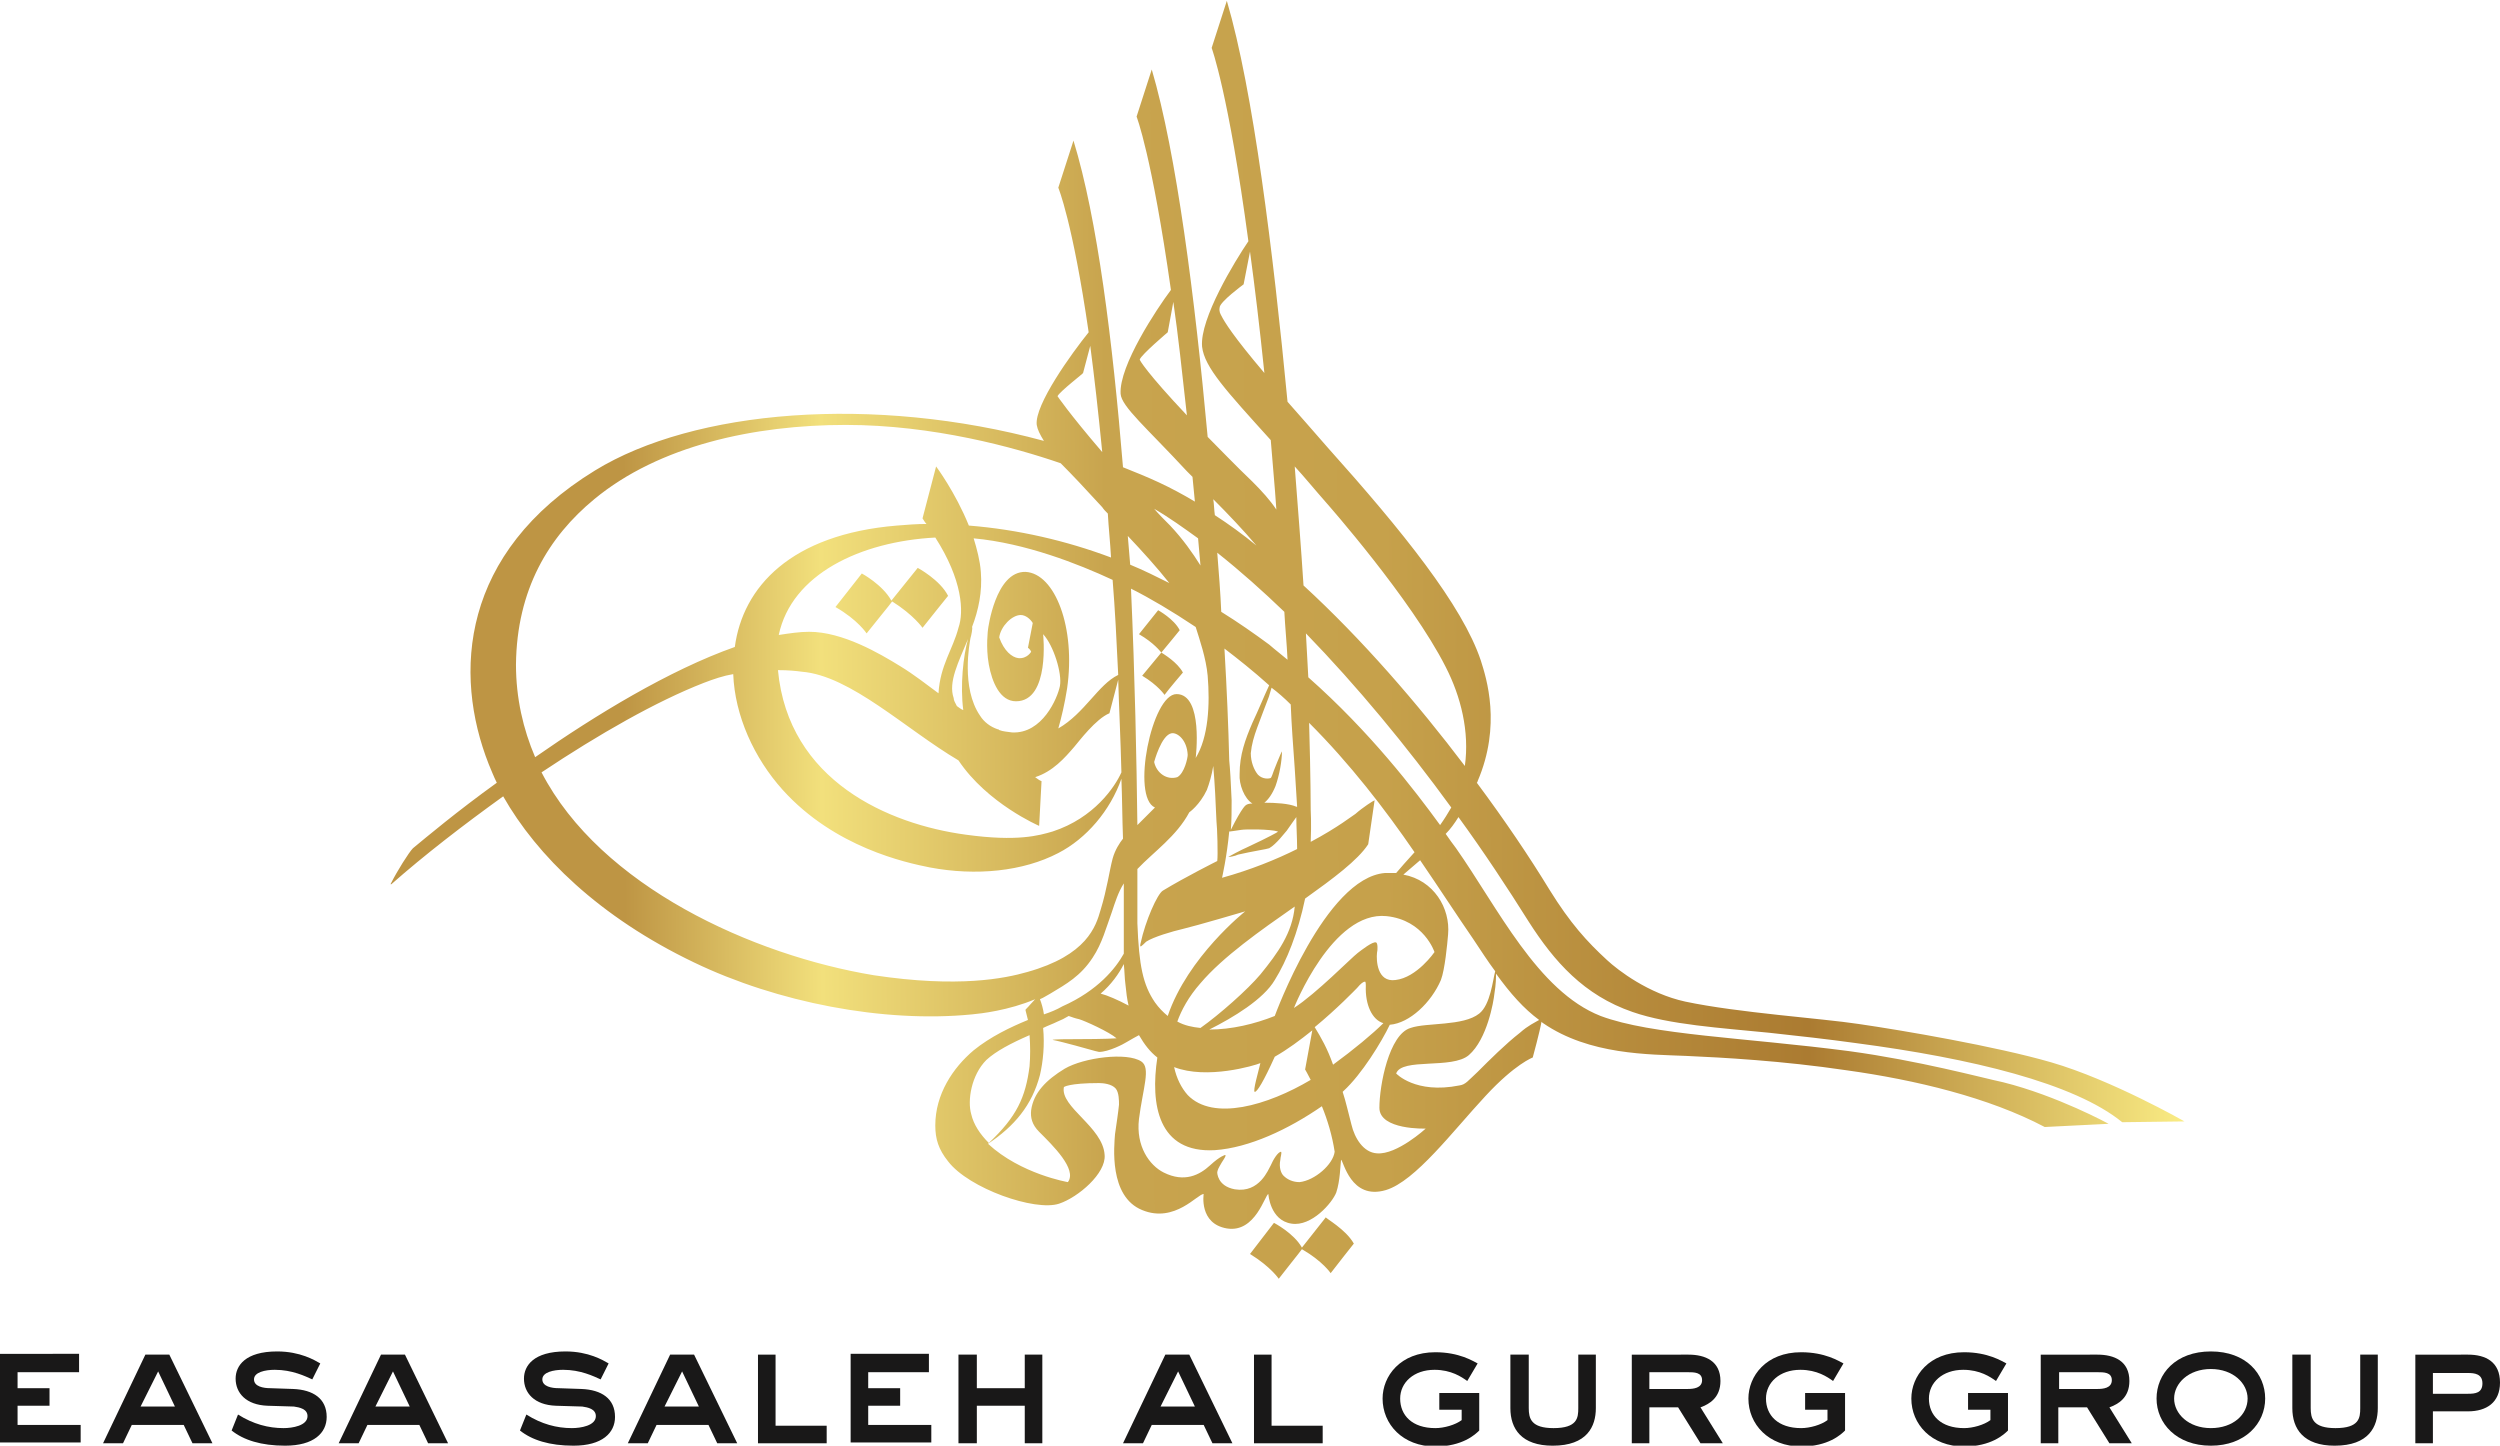
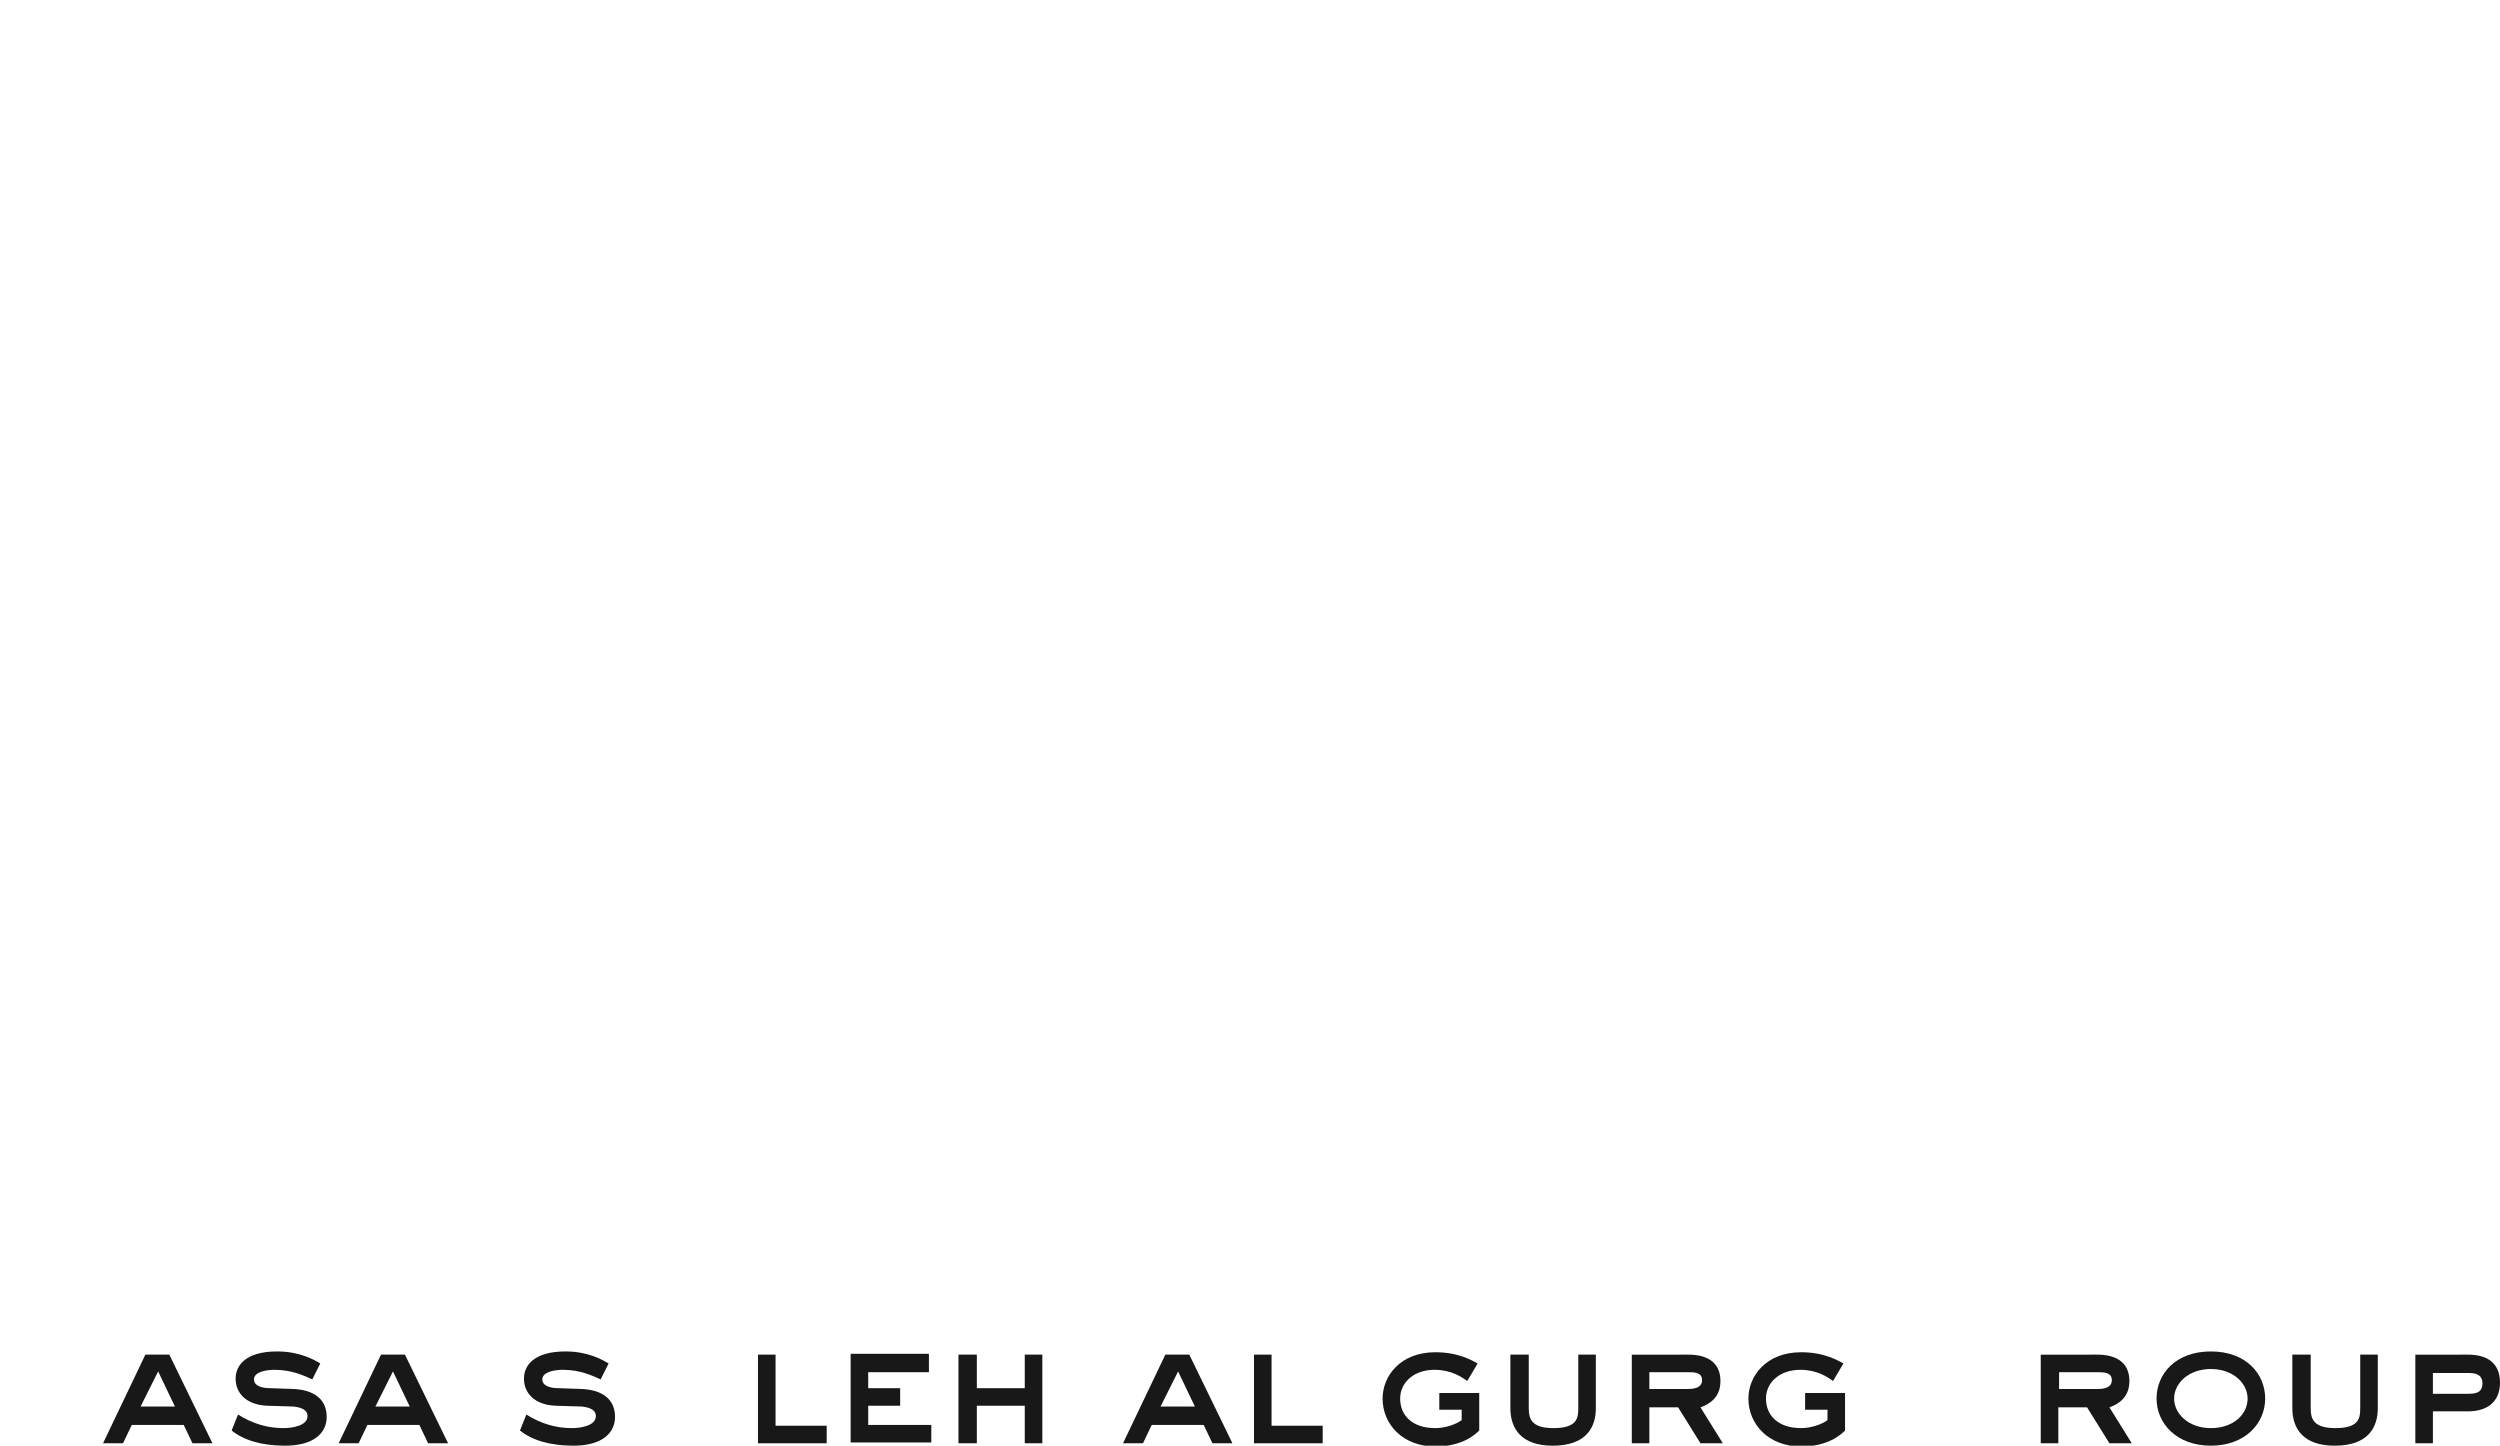
<svg xmlns="http://www.w3.org/2000/svg" version="1.1" id="Layer_1" x="0px" y="0px" viewBox="0 0 313 181" style="enable-background:new 0 0 313 181;" xml:space="preserve">
  <style type="text/css">
	.st0{fill:#191818;}
	.st1{fill-rule:evenodd;clip-rule:evenodd;fill:url(#SVGID_1_);}
</style>
  <g>
    <path class="st0" d="M18.2,169.6h3l5.4,11.1h-2.5l-1.1-2.3h-6.5l-1.1,2.3h-2.5L18.2,169.6z M17.6,176.1h4.3l-2.1-4.4L17.6,176.1z" />
    <path class="st0" d="M29.8,177.1c1.9,1.2,3.8,1.7,5.7,1.7c1.1,0,3-0.3,3-1.5c0-0.9-1-1.1-1.7-1.2l-3.3-0.1c-2.7-0.1-4-1.6-4-3.4   c0-1.6,1.2-3.4,5.2-3.4c2.9,0,4.7,1.1,5.4,1.5l-1,2c-0.9-0.4-2.5-1.2-4.7-1.2c-1.2,0-2.6,0.3-2.6,1.2c0,0.9,1.2,1.1,2,1.1l2.9,0.1   c2.5,0.1,4.2,1.2,4.2,3.5c0,2-1.6,3.6-5.2,3.6c-3,0-5.2-0.7-6.7-1.9L29.8,177.1z" />
    <path class="st0" d="M65.9,177.1c1.9,1.2,3.8,1.7,5.7,1.7c1.1,0,3-0.3,3-1.5c0-0.9-1-1.1-1.7-1.2l-3.3-0.1c-2.7-0.1-4-1.6-4-3.4   c0-1.6,1.2-3.4,5.2-3.4c2.9,0,4.7,1.1,5.4,1.5l-1,2c-0.9-0.4-2.5-1.2-4.7-1.2c-1.2,0-2.6,0.3-2.6,1.2c0,0.9,1.2,1.1,2,1.1l2.9,0.1   c2.5,0.1,4.2,1.2,4.2,3.5c0,2-1.6,3.6-5.2,3.6c-3,0-5.2-0.7-6.7-1.9L65.9,177.1z" />
    <path class="st0" d="M47.7,169.6h3l5.4,11.1h-2.5l-1.1-2.3H46l-1.1,2.3h-2.5L47.7,169.6z M47,176.1h4.3l-2.1-4.4L47,176.1z" />
-     <path class="st0" d="M83.9,169.6h3l5.4,11.1h-2.5l-1.1-2.3h-6.5l-1.1,2.3h-2.5L83.9,169.6z M83.2,176.1h4.3l-2.1-4.4L83.2,176.1z" />
    <path class="st0" d="M145.9,169.6h3l5.4,11.1h-2.5l-1.1-2.3h-6.5l-1.1,2.3h-2.5L145.9,169.6z M145.3,176.1h4.3l-2.1-4.4   L145.3,176.1z" />
    <path class="st0" d="M97.1,169.6v8.9h6.4v2.2h-8.6v-11.1H97.1z" />
    <path class="st0" d="M116.3,169.6v2.2h-7.6v2h4v2.2h-4v2.4h7.9v2.2h-10.1v-11.1H116.3z" />
-     <path class="st0" d="M9.9,169.6v2.2H2.2v2h4v2.2h-4v2.4h7.9v2.2H0v-11.1H9.9z" />
    <path class="st0" d="M122.3,169.6v4.2h6v-4.2h2.2v11.1h-2.2V176h-6v4.7H120v-11.1H122.3z" />
    <path class="st0" d="M159.2,169.6v8.9h6.4v2.2H157v-11.1H159.2z" />
    <path class="st0" d="M191.4,169.6v6.7c0,1.3,0.3,2.5,3.1,2.5c3,0,3.1-1.3,3.1-2.5v-6.7h2.2v6.7c0,2.3-1.1,4.7-5.4,4.7   c-3.9,0-5.3-2.1-5.3-4.7v-6.7H191.4z" />
    <path class="st0" d="M211.4,169.6c2.1,0,4,0.8,4,3.3c0,2.1-1.4,2.9-2.5,3.3l2.8,4.5h-2.8l-2.8-4.5h-3.6v4.5h-2.2v-11.1H211.4z    M206.5,171.8v2.1h4.8c0.7,0,1.8-0.1,1.8-1.1c0-1-1-1-1.8-1H206.5z" />
    <path class="st0" d="M226,174.4h5v4.7c-0.5,0.5-2.1,2-5.5,2c-4.1,0-6.6-2.8-6.6-6c0-2.8,2.2-5.8,6.6-5.8c3,0,4.7,1.1,5.3,1.4   l-1.3,2.2c-0.7-0.5-2-1.4-4.1-1.4c-2.6,0-4.3,1.6-4.3,3.6c0,2.1,1.5,3.7,4.4,3.7c1.1,0,2.5-0.4,3.3-1v-1.3H226V174.4z" />
    <path class="st0" d="M180.2,174.4h5v4.7c-0.5,0.5-2.1,2-5.5,2c-4.1,0-6.6-2.8-6.6-6c0-2.8,2.2-5.8,6.6-5.8c3,0,4.7,1.1,5.3,1.4   l-1.3,2.2c-0.7-0.5-2-1.4-4.1-1.4c-2.6,0-4.3,1.6-4.3,3.6c0,2.1,1.5,3.7,4.4,3.7c1.1,0,2.5-0.4,3.3-1v-1.3h-2.8V174.4z" />
-     <path class="st0" d="M246.4,174.4h5v4.7c-0.5,0.5-2.1,2-5.5,2c-4.1,0-6.6-2.8-6.6-6c0-2.8,2.2-5.8,6.6-5.8c3,0,4.7,1.1,5.3,1.4   l-1.3,2.2c-0.7-0.5-2-1.4-4.1-1.4c-2.6,0-4.3,1.6-4.3,3.6c0,2.1,1.5,3.7,4.4,3.7c1.1,0,2.5-0.4,3.3-1v-1.3h-2.8V174.4z" />
    <path class="st0" d="M262.6,169.6c2.1,0,4,0.8,4,3.3c0,2.1-1.4,2.9-2.5,3.3l2.8,4.5h-2.8l-2.8-4.5h-3.6v4.5h-2.2v-11.1H262.6z    M257.8,171.8v2.1h4.8c0.7,0,1.8-0.1,1.8-1.1c0-1-1-1-1.8-1H257.8z" />
    <path class="st0" d="M270,175.1c0-3.1,2.4-5.9,6.8-5.9c4.4,0,6.8,2.8,6.8,5.9c0,3.1-2.5,5.9-6.8,5.9C272.5,181,270,178.2,270,175.1   z M281.4,175.1c0-1.9-1.8-3.7-4.6-3.7c-2.8,0-4.6,1.8-4.6,3.7c0,1.9,1.8,3.7,4.6,3.7C279.6,178.8,281.4,177.1,281.4,175.1z" />
    <path class="st0" d="M289.3,169.6v6.7c0,1.3,0.3,2.5,3.1,2.5c3,0,3.1-1.3,3.1-2.5v-6.7h2.2v6.7c0,2.3-1.1,4.7-5.4,4.7   c-3.9,0-5.3-2.1-5.3-4.7v-6.7H289.3z" />
    <path class="st0" d="M309,169.6c2.2,0,4,0.9,4,3.5c0,2.5-1.7,3.6-4,3.6h-4.4v4h-2.2v-11.1H309z M304.6,174.5h4.4   c0.9,0,1.8-0.1,1.8-1.3c0-1.2-1-1.3-1.8-1.3h-4.4V174.5z" />
    <linearGradient id="SVGID_1_" gradientUnits="userSpaceOnUse" x1="53.538" y1="79.719" x2="255.053" y2="79.719" gradientTransform="matrix(1.114 3.600000e-03 3.600000e-03 1 -11.02 -0.217)">
      <stop offset="0.13" style="stop-color:#BE9544" />
      <stop offset="0.24" style="stop-color:#F2E07C" />
      <stop offset="0.399" style="stop-color:#C8A44E" />
      <stop offset="0.554" style="stop-color:#C6A14B" />
      <stop offset="0.79" style="stop-color:#AB7B31" />
      <stop offset="1" style="stop-color:#FAEC84" />
    </linearGradient>
-     <path class="st1" d="M169.5,155.7c0,0-2.3,2.9-2.9,3.7c0,0-1-1.5-3.6-3c-0.2,0.3-2.3,2.9-2.9,3.7c0,0-1-1.5-3.6-3.1l3-3.9   c0,0,2.5,1.3,3.5,3.1l3-3.8C165.9,152.5,168.5,153.9,169.5,155.7z M108.5,79.3c0.7-0.9,3-3.7,3.2-4c2.7,1.7,3.8,3.3,3.8,3.3   c0.7-0.9,3.2-4,3.2-4c-1-2-3.8-3.5-3.8-3.5l-3.3,4.1c-1.1-2-3.7-3.4-3.7-3.4l-3.3,4.2C107.4,77.6,108.5,79.3,108.5,79.3z    M145.4,81.7l-2.4,2.9c2,1.2,2.8,2.4,2.8,2.4c0.5-0.7,2.3-2.8,2.3-2.8C147.4,82.9,145.7,81.9,145.4,81.7c0.6-0.7,2.3-2.8,2.3-2.8   c-0.7-1.4-2.7-2.5-2.7-2.5l-2.4,3C144.5,80.5,145.3,81.6,145.4,81.7z M182.6,102.3c-0.5,0.8-1,1.5-1.6,2.1c0.5,0.7,0.9,1.3,1.3,1.8   c5.2,7.4,10.2,17.9,18.1,21c6.4,2.4,18.1,2.7,31.1,4.4c8.8,1.2,16.5,3.3,19.3,3.9c6.8,1.7,13.2,5.2,13.2,5.2l-8,0.4   c-7-3.7-16.2-5.9-24.8-7.1c-8.1-1.2-15.6-1.6-20.1-1.8c-4.6-0.2-12.1-0.1-17.9-4.1c-0.1-0.1-0.2-0.1-0.2-0.2   c-0.2,1.2-1.1,4.5-1.1,4.5s-2.2,0.8-5.9,4.8c-4.1,4.4-8.8,10.7-12.5,11.8c-4.4,1.3-5.3-3.7-5.6-3.8c-0.1,0.7-0.1,2.6-0.6,4.1   c-0.5,1.3-3.1,4.3-5.6,3.9c-2.7-0.4-2.9-3.7-2.9-3.7c-0.4,0-1.6,4.9-5.2,4.3c-3.5-0.6-2.9-4.3-2.9-4.3c-0.7-0.1-3.6,3.7-7.7,2   c-4.2-1.7-3.5-8.1-3.4-9.5c0.2-1.4,0.4-2.7,0.5-3.7c0-0.5,0-1.5-0.4-2c-0.5-0.6-1.6-0.7-2.1-0.7c-3.8,0-4.4,0.5-4.4,0.5   c-0.5,2.5,4.9,5,5.1,8.5c0.2,2.3-3.3,5.3-5.7,6.1c-3,1-11.3-1.9-13.9-5.3c-1.2-1.5-1.6-2.8-1.6-4.5c0-3.9,2.2-7.2,4.8-9.4   c2.1-1.7,4.6-2.9,6.8-3.8c-0.1-0.4-0.2-0.8-0.3-1.2c0,0,0-0.1,0-0.1c0.5-0.5,0.8-0.9,1.2-1.3c-3.3,1.4-6.8,1.8-7.9,1.9   c-11.1,1.1-24.4-1.5-34.8-6.5c-11.9-5.7-19.7-13.4-23.9-20.8c-5,3.6-9.8,7.3-14,11c0,0-0.2,0.1,0-0.2c0.7-1.4,2.2-3.8,2.7-4.3   c1.7-1.4,5.5-4.6,10.5-8.2c-0.4-0.8-0.7-1.6-1-2.3c-4.5-11.4-3.5-26.5,13.3-36.8c12.4-7.6,34.8-9.5,56.2-3.7   c-0.5-0.8-0.8-1.4-0.9-2c-0.3-2.5,4.4-9,6.5-11.6c-2-13.8-3.8-18.1-3.8-18.1l1.9-5.9c3,9.8,4.9,25.1,6.2,40.9   c1.5,0.6,3,1.2,4.5,1.9c1.5,0.7,3,1.5,4.5,2.4c-0.1-1.1-0.2-2.1-0.3-3.1c-0.3-0.3-0.5-0.5-0.7-0.7c-5-5.4-8.2-8.1-8.3-9.7   c-0.2-3.5,4.5-10.6,6.3-13c-2.4-16.9-4.3-21.7-4.3-21.7l1.9-5.9c3.1,10.5,5.4,28.6,7,46c1.6,1.6,3.4,3.5,5.6,5.6   c1.2,1.2,2.2,2.3,3,3.5c-0.2-3.1-0.5-6-0.7-8.7c-5.6-6.2-8.3-9.1-8.6-11.7c-0.3-3.5,4.1-10.7,5.8-13.2c-2.5-18.6-4.6-24.2-4.6-24.2   l1.9-5.9c3.3,11.2,5.8,31.4,7.6,50.2c1.4,1.6,3.1,3.5,5,5.7c9.4,10.5,16.9,19.8,19.2,26.7c0.7,2.2,2.6,8.1-0.4,15.1   c0,0.1-0.1,0.2-0.1,0.2c3.5,4.7,6.6,9.3,9.1,13.4c2.6,4.2,4.7,6.5,7.2,8.8c1.4,1.3,5.2,4.2,9.8,5.2c6.6,1.4,17.1,2.1,21.7,2.8   c5.5,0.8,17.2,2.8,24.1,4.8c7.6,2.2,16.7,7.4,16.7,7.4l-7.8,0.1c-6-4.9-18.9-8-33.3-9.9c-3.6-0.5-7.2-0.9-10.9-1.3   c-6-0.6-12.5-1-17.1-2.6c-6.1-2.1-9.8-6.3-13-11.3C188.7,111.1,185.8,106.7,182.6,102.3z M158.3,46.7c-0.6-5.8-1.2-10.8-1.8-15.2   l-0.8,4.1c0,0-3,2.2-3,2.9c-0.1,0.5,0.1,0.8,0.2,1C153.3,40.3,154.4,42.1,158.3,46.7z M162.1,58.4c0.4,5.2,0.8,10.2,1.1,14.9   c7.3,6.7,14.3,14.8,20.2,22.6c0.6-4.3-0.5-8.7-2.4-12.4c-4.3-8.5-14.9-20.5-14.9-20.5C164.6,61.3,163.3,59.7,162.1,58.4z M140,84.5   c-0.2-4.3-0.4-8.2-0.7-11.9c-4.3-2-10.9-4.6-17.4-5.2c0.4,1.3,0.8,2.8,0.9,4.2c0.2,2.5-0.3,4.8-1.1,6.9c0.1,0.1-0.1,1.1-0.2,1.4   c-0.1,0.6-1.2,6.2,1.2,9.7c0.5,0.8,1.3,1.4,2.2,1.7c0.1,0,0.1,0,0.2,0.1c0.5,0.2,1,0.2,1.6,0.3c3.8,0.2,5.7-4.3,6-5.8   c0.3-1.6-0.8-5.1-2.1-6.5c0,0,0.9,8.4-3.4,8.4c-2,0-3-2.4-3.4-4.6c-0.4-2.2-0.1-4.4-0.1-4.4s0.9-7.3,4.7-7.2   c3.7,0.2,6.3,7,5.2,14.6c-0.3,1.9-0.7,3.6-1.1,5C135.8,89.3,137.5,85.7,140,84.5z M119.8,88.4c0.3,0.2,0.5,0.4,0.8,0.5   c-0.4-3.1,0-6.8,0.6-8.9c-1.2,2.9-2.5,5.4-1.8,7.4C119.4,87.7,119.6,88,119.8,88.4z M128.7,81.1l0.6-3.1c-0.3-0.5-0.9-1-1.5-1   c-1.1,0-2.5,1.4-2.7,2.8c0.6,1.7,1.6,2.5,2.4,2.6c1.1,0.1,1.6-0.8,1.6-0.8C129,81.3,128.7,81.1,128.7,81.1z M117.1,67.3   c-9.4,0.5-18,4.6-19.6,12.2c1.3-0.2,2.6-0.4,3.8-0.4c4.2,0,8.8,2.7,11.4,4.3c1.8,1.1,3.3,2.3,4.8,3.4c0.2-3.5,1.8-5.5,2.5-8.2   C120.7,76.6,120.5,72.6,117.1,67.3z M97.4,83.9c1.3,13.9,13.9,19.3,23.5,20.6c6.5,0.9,9.2,0.1,10.9-0.4c5.2-1.7,7.8-5.6,8.6-7.4   c0,0,0,0,0,0c-0.1-4.1-0.3-8-0.4-11.6l-1.1,4.2c-1.7,0.7-3.8,3.5-4.4,4.2c-1.2,1.4-2.7,3.1-4.9,3.8c0.3,0.2,0.5,0.4,0.8,0.5   l-0.3,5.6c0,0-6.5-2.8-10.1-8.2c-6.6-3.9-13.5-10.6-19.6-11.1C99.7,84,98.7,83.9,97.4,83.9z M141.5,70.7c1.7,0.7,3.3,1.5,4.9,2.3   c-1.5-1.9-3.4-4-5.2-5.9C141.3,68.3,141.4,69.5,141.5,70.7z M156.8,90.5c0.8-1.7,1.4-3.2,2.1-4.7c-2-1.8-3.9-3.3-5.6-4.6   c0.3,5.1,0.5,9.8,0.6,14c0.1,1,0.2,2.6,0.3,5c0,1.2,0,2.5-0.1,3.7c1.5-3,1.9-3.1,1.9-3.1c0.1-0.1,0.4-0.2,0.8-0.2   c-1-0.6-1.7-2.4-1.6-3.7C155.2,94.5,155.9,92.6,156.8,90.5z M153.8,107.3c-0.1,0,1.8-1,2.3-1.2c3-1.4,3.8-1.9,3.8-1.9l0.1-0.1   c-1-0.3-4-0.3-4.6-0.2c-0.6,0.1-1.4,0.2-1.4,0.2s0,0-0.1,0c-0.3,3.2-0.9,5.8-0.9,5.8c3.6-1,6.8-2.3,9.4-3.6c0-1.4-0.1-2.8-0.1-4   c-0.3,0.4-0.7,1-1.2,1.7c-0.2,0.2-1.3,1.7-2.2,2.2c-0.2,0.1-2.2,0.4-3.9,0.8C154.6,107.2,153.9,107.3,153.8,107.3z M157.8,122   c2.2-2.7,4-5.2,4.3-8.5c-4.3,3-9,6.3-11.8,9.6c-1.5,1.7-2.4,3.4-2.9,4.8c0.9,0.5,1.9,0.7,2.9,0.8C152.7,127,156.2,123.9,157.8,122z    M141.6,73.7c0.5,11.1,0.7,21.6,0.8,29.6c1.3-1.3,2.2-2.2,2.2-2.2c-3-1.3-0.4-14.2,2.7-14.2c3.4,0,2.4,8,2.4,8   c1.6-2.6,1.8-6.7,1.5-10.3c-0.2-2.2-1-4.5-1.5-6.1C146.7,76.5,144,74.9,141.6,73.7z M148.7,94.5c-0.1-1.9-1.3-2.8-2-2.7   c-1.3,0.2-2.2,3.6-2.2,3.6c0.3,1.4,1.6,2.3,2.9,1.9C148.3,96.8,148.7,94.9,148.7,94.5z M140.7,120.7c-0.6,1.2-1.6,2.6-2.9,3.7   c0.8,0.2,2.2,0.8,3.5,1.5c-0.2-0.8-0.3-1.7-0.4-2.7C140.8,122.5,140.8,121.6,140.7,120.7z M144.6,125.5c0.5,0.7,1,1.2,1.6,1.7   c2.5-7.4,9.7-13.1,9.7-13.1s-6.1,1.8-7.8,2.2c-1.3,0.3-3.7,1-4.6,1.6c-0.1,0.1-0.6,0.6-0.7,0.6c-0.1-0.1,0-0.4,0-0.4   c0.6-2.8,2.1-6.2,2.8-6.6c2.8-1.7,6.8-3.7,6.8-3.7c0.1-0.7,0-4.2-0.1-5c-0.1-2.4-0.2-4.6-0.4-6.9c-0.2,1.2-0.5,2.2-0.8,3   c-0.9,1.9-2.2,2.8-2.2,2.8c-1.6,3-4.4,4.9-6.5,7.1c0,2.2,0,4.7,0,6.8C142.6,120.9,143.1,123.3,144.6,125.5z M147,133.6   c0.3,1.4,0.9,2.6,1.7,3.5c3.2,3.3,10,1.3,15.4-1.9c-0.4-0.8-0.7-1.3-0.7-1.3l0.9-4.9c-1.5,1.2-3.1,2.4-4.7,3.3   c-1.4,3.1-2.2,4.4-2.5,4.4c-0.3,0,0.5-2.7,0.7-3.6C157.1,133.4,151.1,135.2,147,133.6z M166.9,133.3c2.6-1.9,5-3.9,6.3-5.2   c-1.4-0.4-2.3-2.3-2.2-4.7c0-0.1,0-0.5-0.1-0.5c-0.2,0-0.5,0.2-1,0.8c-0.2,0.2-2.5,2.6-5.3,4.9   C165.4,129.9,166.2,131.3,166.9,133.3z M174.7,122.7c2.7-0.3,4.9-3.5,4.9-3.5s-1.3-4-6-4.5c-6.8-0.7-11.6,11.5-11.6,11.5   c2.8-1.8,7.2-6.3,8-6.9c0.4-0.3,1.9-1.5,2.3-1.3c0.2,0.1,0.2,0.9,0.1,1.3C172.3,120.2,172.4,123,174.7,122.7z M174.8,109.3   c0.5-0.6,1.3-1.5,2.3-2.6c-3.7-5.4-8.1-11.1-13.2-16.2c0.2,6.8,0.2,10.9,0.2,10.9s0.1,1.7,0,4c3.4-1.8,5.4-3.4,5.6-3.5   c0.9-0.8,2.3-1.7,2.4-1.7l-0.8,5.5c-1.3,2-4.4,4.3-7.9,6.8c-0.9,4.3-2.3,7.8-3.8,10.2c-1.4,2.4-5.2,4.7-8.2,6.2   c2.8,0,5.7-0.7,8.2-1.7c0,0,6.3-17.3,13.8-17.9C174,109.3,174.4,109.3,174.8,109.3z M161.6,88.2C161.5,88.2,161.5,88.2,161.6,88.2   c-0.8-0.8-1.6-1.5-2.4-2.1c-0.2,0.6-0.3,1.1-0.4,1.3c-0.4,1-0.9,2.4-1.4,3.7c-0.4,1.1-0.7,2.1-0.8,3.2c0,1.1,0.4,2.1,0.9,2.7   c0.6,0.6,1.4,0.5,1.6,0.4c0.1-0.1,0.1-0.2,0.2-0.4c0-0.1,1.2-3.1,1.2-2.9c0,1.1-0.3,2.9-0.8,4.3c-0.4,1-0.9,1.7-1.4,2.1   c1.4,0,3.1,0.1,4,0.5c0,0,0.1,0,0.1,0c-0.1-1.6-0.3-4.8-0.3-4.8l0,0C161.9,93.4,161.7,90.8,161.6,88.2z M161.2,82.6   c-0.1-2.1-0.3-4.1-0.4-6c-2.7-2.6-5.5-5.1-8.4-7.4c0.2,2.5,0.4,5,0.5,7.4c2.1,1.3,4.1,2.7,6,4.1C159.7,81.4,160.5,82,161.2,82.6z    M148.6,52c-0.6-5.4-1.1-10.1-1.7-14.2l-0.7,3.8c0,0-3.3,2.8-3.5,3.4C142.6,45,143.6,46.7,148.6,52z M152.1,64.5   c1.7,1.1,3.5,2.4,5.2,3.8c-1.6-1.9-3.6-4-5.4-5.8C152,63.1,152,63.8,152.1,64.5z M144.5,63.7c0.6,0.7,1.3,1.4,2,2.1   c1.6,1.7,2.8,3.4,3.8,5c-0.1-1.1-0.2-2.3-0.3-3.4C148.2,66.1,146.4,64.8,144.5,63.7z M132.4,49.6c0,0,1.4,2.1,5.6,7   c-0.5-5.1-1-9.5-1.5-13.3l-0.9,3.4C135.7,46.7,132.7,49,132.4,49.6z M67,94.8c7.6-5.3,16.8-10.9,25-13.8c1-7.5,7-14.1,20.3-15.2   c1.2-0.1,2.5-0.2,3.7-0.2c-0.2-0.2-0.3-0.4-0.5-0.7l1.7-6.5c0,0,2.4,3.2,4.1,7.4c6.2,0.5,12.2,1.9,17.8,4c-0.1-1.9-0.3-3.7-0.4-5.5   c-0.3-0.3-0.5-0.5-0.7-0.8c-2.1-2.3-3.8-4.1-5.2-5.5c-5.8-2-16-4.8-26.9-4.8c-11.5,0-23.4,2.6-31.5,9.3c-5.7,4.7-9.7,11.3-9.8,20.7   C64.6,87.4,65.5,91.3,67,94.8z M128.6,121.7c7.5-2.1,8.6-5.7,9.2-7.8c0.8-2.6,1.1-4.9,1.5-6.4c0.3-1.1,0.9-2,1.3-2.5   c-0.1-2.6-0.1-5.1-0.2-7.5c-1.4,4-4.4,7.5-7.9,9.3c-4.4,2.3-10.3,2.9-16.1,1.8c-3-0.6-11.9-2.5-18.4-9.7c-3.6-4-6-9.3-6.2-14.5   c-1.2,0.2-2.4,0.6-3.7,1.1c-5.9,2.3-13.1,6.4-20.3,11.2c7.4,14.3,26.5,22.9,41.6,25.4C120,123.7,125.8,122.5,128.6,121.7z    M130.7,127c0.9-0.3,1.6-0.6,2.3-1c4.5-2,6.7-4.8,7.7-6.6c0-1.8,0-3.8,0-6.1l0,0c0-1.1,0-1.9,0-2.7c-0.7,1.1-1.1,2.4-1.5,3.6   c-0.7,1.9-1.2,3.9-2.4,5.7c-1.5,2.3-3.3,3.3-5.3,4.5c-0.4,0.2-0.8,0.5-1.3,0.7C130.4,125.6,130.6,126.3,130.7,127z M123.8,143.1   c3.5-3.3,4.6-5.7,5.1-9.6c0.1-1.2,0.1-2.6,0-3.9c-2.3,1-4.2,2-5.4,3.1c-1.9,1.9-2.4,5.1-1.9,6.8C121.9,140.8,122.7,142,123.8,143.1   z M167.1,144.2c-0.3-2-0.9-4-1.6-5.7c-4.2,2.9-9.1,5.2-13.4,5.5c-7.1,0.4-8.1-5.7-7.2-11.6c-0.9-0.7-1.6-1.6-2.3-2.8   c-0.4,0.2-0.9,0.5-1.6,0.9c-0.3,0.2-2.2,1.2-3.4,1.2c-0.2,0-2.5-0.7-4.5-1.2c-0.4-0.1-1.2-0.3-1.3-0.3c-0.1-0.1,2.3-0.1,3-0.1   c3.7,0,4.9-0.1,4.9-0.1l0.1,0c-0.9-0.8-4-2.2-4.7-2.4c-0.5-0.1-1-0.3-1.3-0.4c-0.5,0.3-0.9,0.5-1.4,0.7c-0.6,0.3-1.2,0.5-1.8,0.8   c0.2,2.1,0,4.2-0.4,5.9c-1,3.8-3.2,6.4-6.5,8.6c4.1,3.8,10,4.8,10,4.8c1.2-1.6-1.9-4.6-3.6-6.3c-0.9-0.9-1.1-1.8-1-2.7   c0.3-2.2,1.9-3.8,4.2-5.2c2.4-1.4,7.8-2.1,9.6-0.9c1.2,0.8,0.2,3.3-0.3,7.2c-0.4,3.4,1.3,5.8,3.1,6.7c2.6,1.3,4.5,0.3,5.8-0.9   c1.3-1.2,1.9-1.3,1.9-1.3c0.2,0.1-0.4,0.8-0.7,1.4c-0.3,0.5-0.3,0.8-0.3,0.8s0,1.7,2.2,2.1c3.1,0.5,4.2-2.5,4.5-3   c0.3-0.7,0.9-1.7,1.3-1.7c0.1,0.2-0.1,0.7-0.1,1c-0.2,1,0.1,1.7,0.4,2c0.5,0.5,1.2,0.8,2,0.8C164.6,147.8,166.9,145.8,167.1,144.2z    M187.3,121.9c0,0.5,0,1.3-0.2,2.5c-0.1,1-0.9,5.7-3.2,7.7c-2.1,1.8-8.4,0.3-9.1,2.3c0,0,2.4,2.6,7.9,1.5c0.8-0.1,1.1-0.6,2.3-1.7   c1.5-1.5,3.5-3.5,5.3-4.9c1-0.9,1.9-1.3,2.4-1.6C190.8,126.3,189.1,124.4,187.3,121.9z M177.8,107.7c-0.7,0.6-1.5,1.3-2.1,1.8   c3.8,0.7,5.9,4.2,5.6,7.5c-0.1,1.2-0.4,4.4-0.9,5.7c-1.2,2.8-3.9,5.4-6.4,5.6c-1,2.1-3.5,6.2-5.8,8.3c0,0-0.1,0.1-0.1,0.1   c0.4,1.2,0.7,2.6,1.1,4.1c0.4,1.7,1.5,3.5,3.2,3.6c2.5,0.2,6.1-3.1,6.1-3.1s-5.8,0.2-5.8-2.6c0-2.8,1.2-9.2,3.9-10   c2-0.7,6.6-0.2,8.6-1.8c1.4-1.1,1.7-4.2,2-5.3c-0.9-1.2-1.8-2.6-2.8-4.1C182.4,114.6,180.2,111.2,177.8,107.7z M181.7,101.1   c-5.6-7.7-11.8-15.2-18.2-21.8c0.1,1.9,0.2,3.8,0.3,5.5c7.7,6.8,13.3,14.1,16.5,18.5C180.8,102.6,181.3,101.8,181.7,101.1z" />
  </g>
</svg>